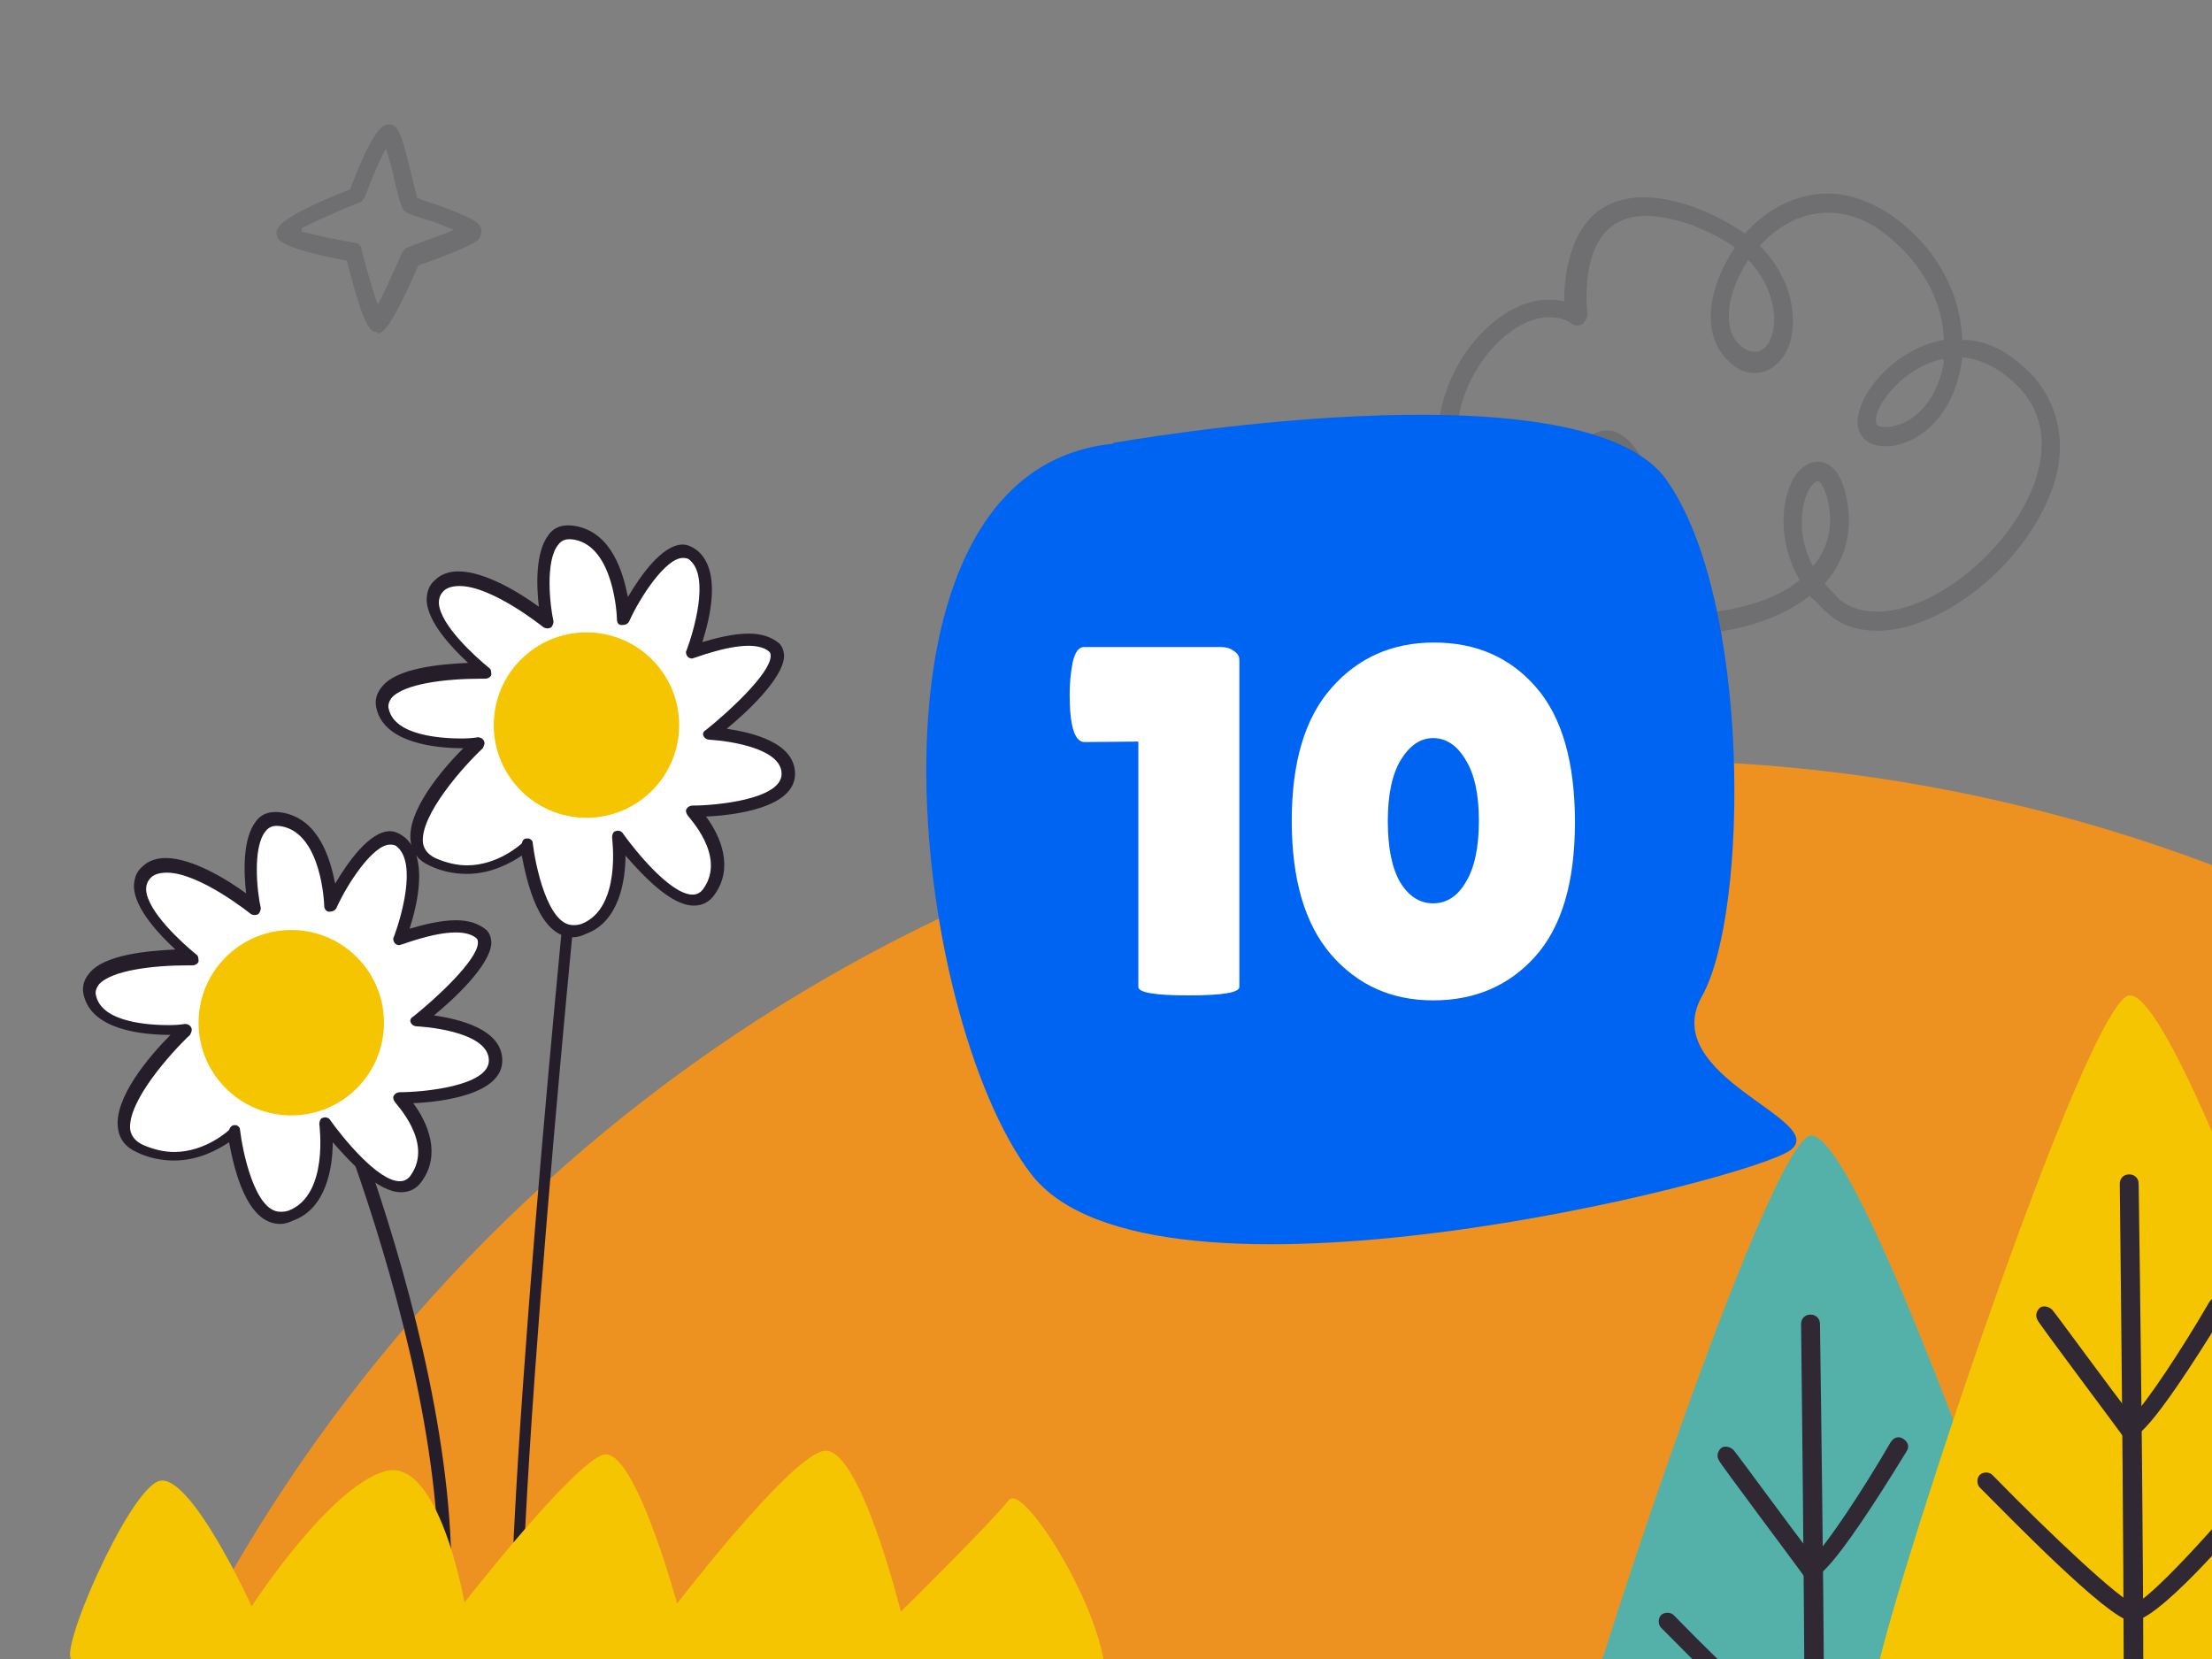
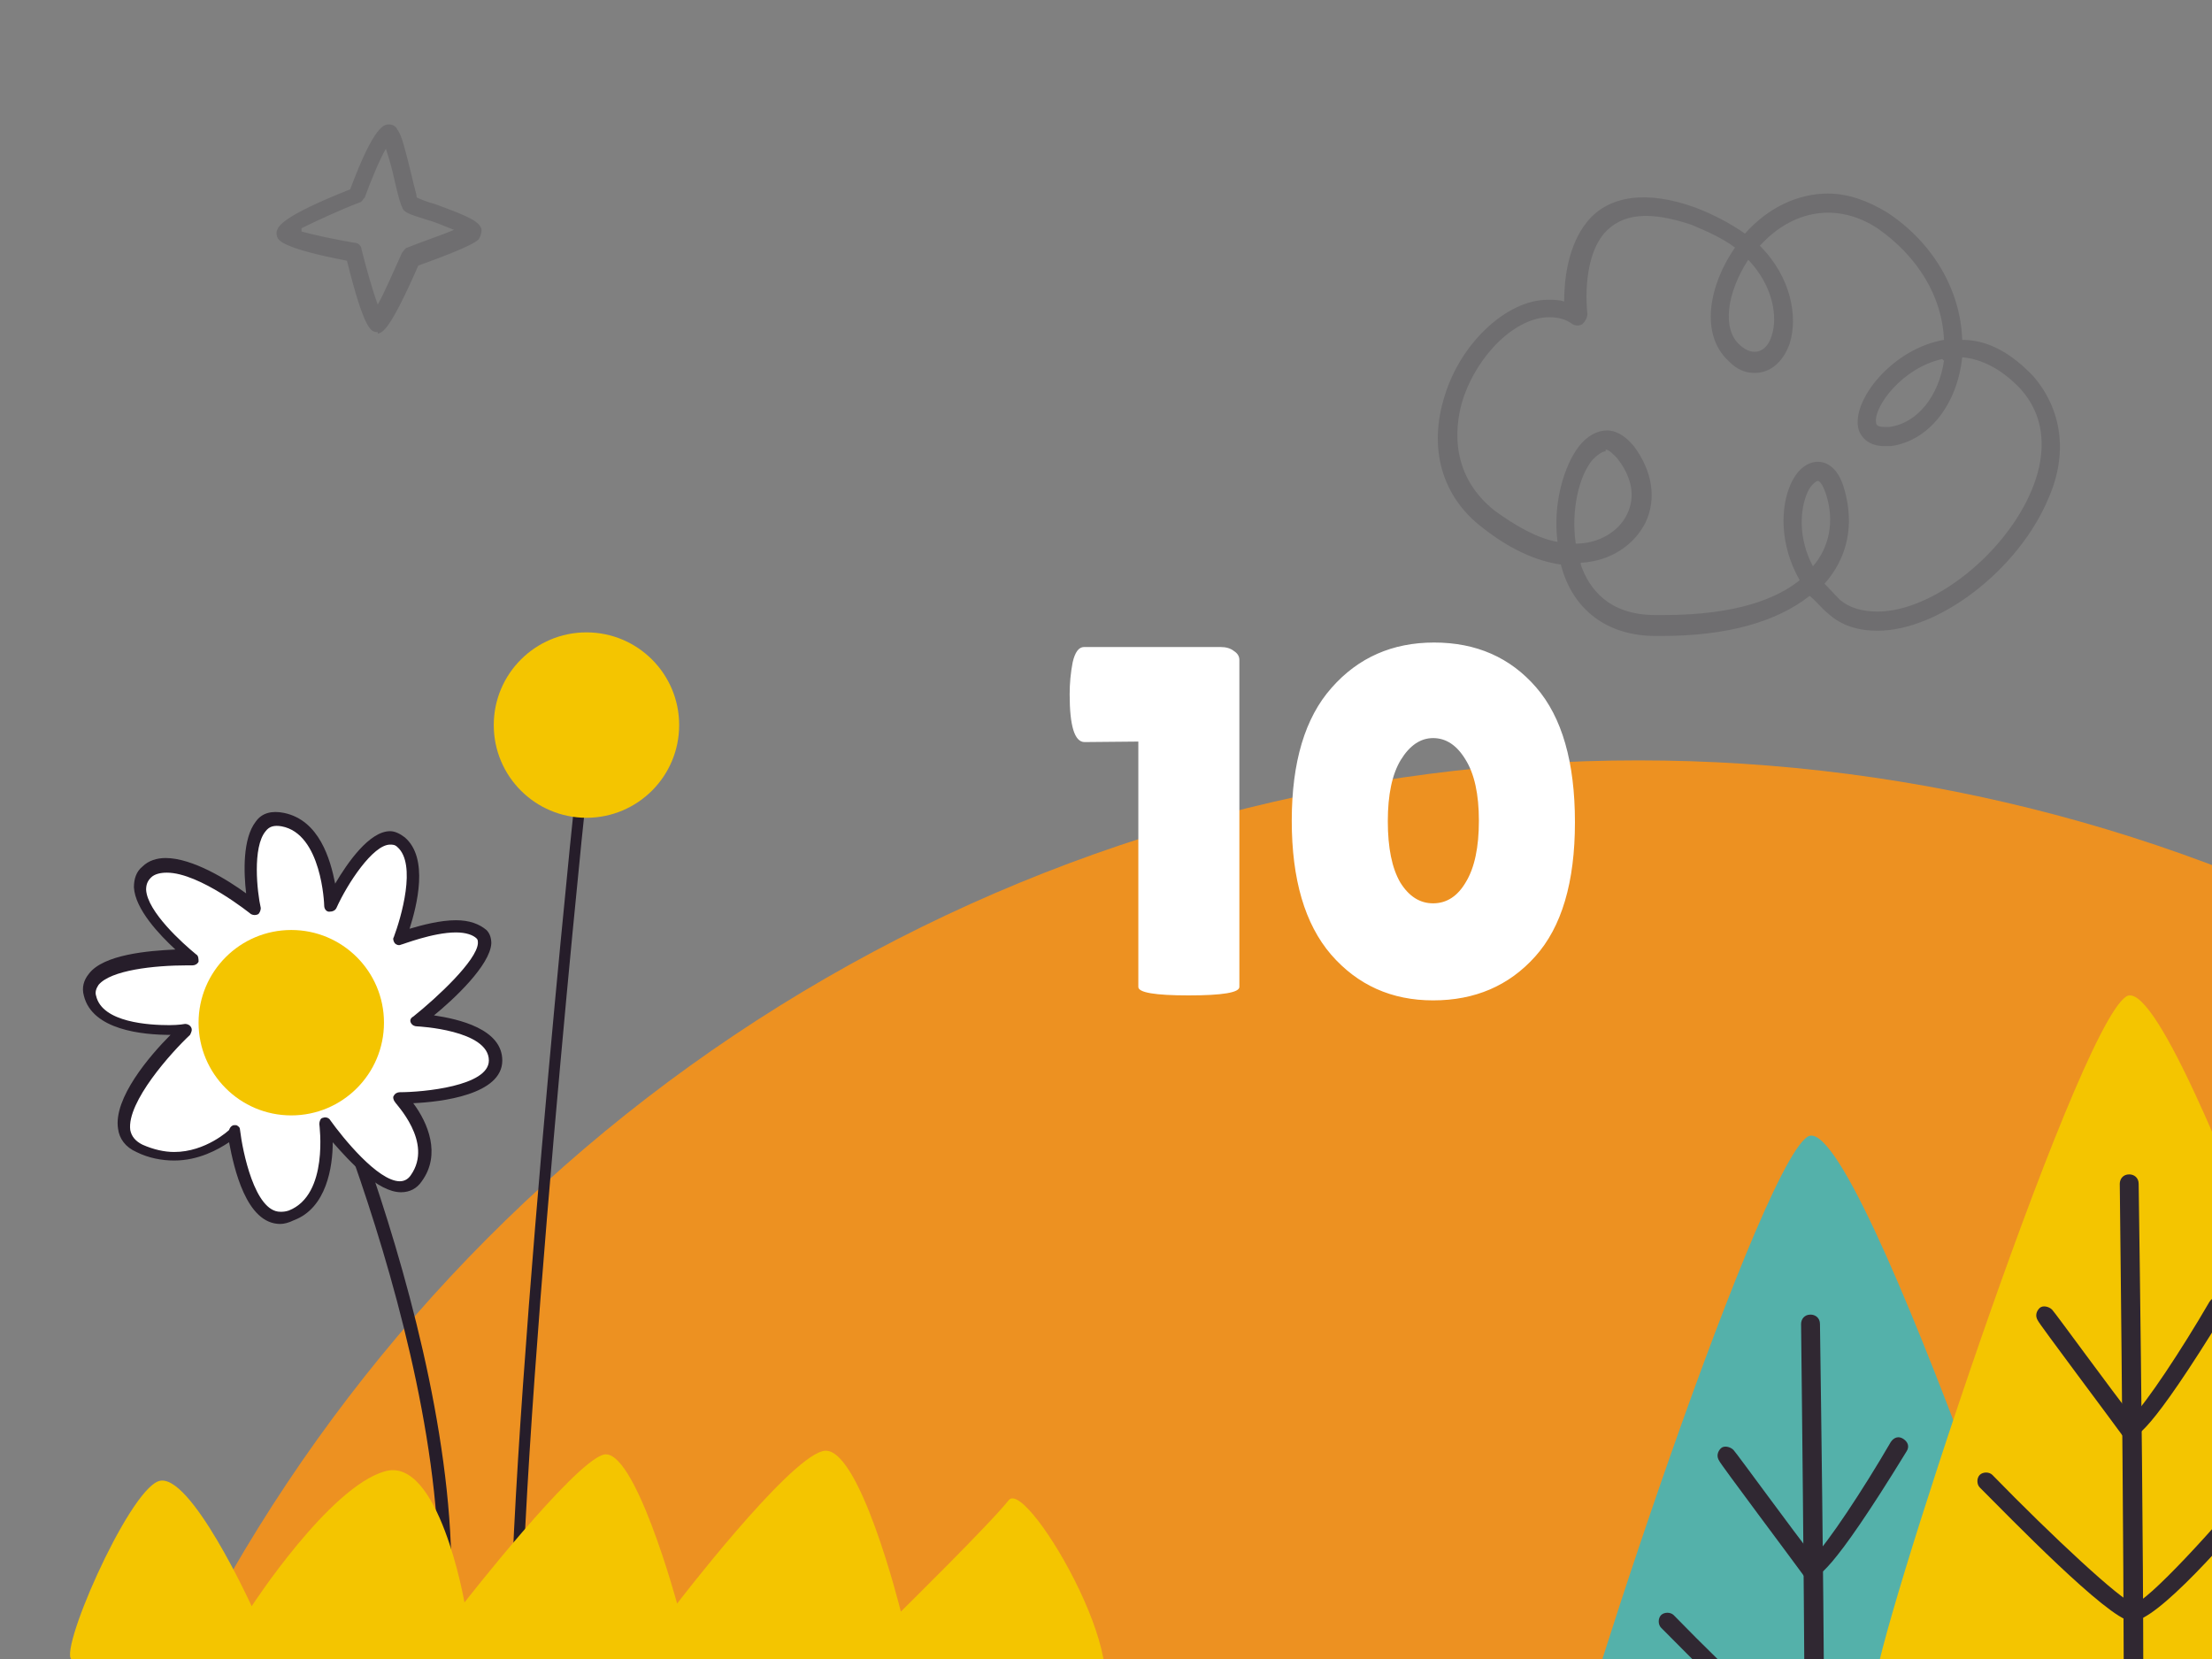
<svg xmlns="http://www.w3.org/2000/svg" width="160" height="120" viewBox="0 0 160 120" fill="none">
  <rect x="0" y="0" width="160" height="120" fill="#808080" stroke="none" />
  <g clip-path="url(#clip0_492_22419)">
    <circle cx="118.5" cy="172.5" r="117.5" fill="#ED9121" />
    <path d="M37.568 125.059C37.391 125.059 37.127 124.882 37.127 124.706C35.715 115.265 41.273 60.563 41.538 58.181C41.538 57.916 41.803 57.74 41.979 57.828C42.244 57.828 42.42 58.093 42.332 58.269C42.244 58.799 36.509 115.177 37.921 124.529C38.009 124.794 37.833 125.059 37.568 125.059Z" fill="#261D2A" />
-     <path d="M39.596 44.77C39.596 44.77 38.272 37.712 41.625 38.418C44.977 39.035 45.066 44.594 45.066 44.594C45.066 44.594 48.066 38.329 50.183 40.094C52.212 41.859 50.095 47.152 50.095 47.152C50.095 47.152 54.594 45.3 56.006 46.799C57.418 48.299 51.33 53.064 51.33 53.064C51.33 53.064 56.977 53.24 56.977 55.975C56.977 58.71 50.095 58.71 50.095 58.71C50.095 58.71 53.271 61.887 51.242 64.534C49.301 67.269 44.625 60.563 44.625 60.563C44.625 60.563 45.419 65.945 42.154 67.269C38.89 68.592 38.007 61.181 38.007 61.181C38.007 61.181 35.008 64.181 31.214 62.328C27.42 60.475 34.566 53.681 34.566 53.681C34.566 53.681 28.39 54.299 27.685 51.211C26.979 48.123 35.008 48.388 35.008 48.388C35.008 48.388 29.626 44.153 31.743 42.212C33.949 40.27 39.596 44.77 39.596 44.77Z" fill="white" />
-     <path d="M41.449 67.798C38.978 67.798 38.096 63.74 37.743 61.887C36.949 62.416 35.538 63.21 33.773 63.21C32.891 63.21 31.92 63.034 31.038 62.593C30.244 62.24 29.803 61.622 29.714 60.916C29.361 58.711 32.008 55.623 33.508 54.123C31.567 54.123 27.862 53.77 27.244 51.299C27.068 50.682 27.244 50.152 27.597 49.711C28.656 48.299 31.92 48.035 33.861 47.947C32.714 46.888 30.95 45.035 30.861 43.447C30.861 42.829 31.038 42.3 31.479 41.947C31.92 41.506 32.538 41.329 33.155 41.329C35.096 41.329 37.655 42.917 38.978 43.888C38.802 42.388 38.714 39.918 39.684 38.682C40.126 38.065 40.831 37.888 41.714 38.065C44.272 38.594 45.066 41.418 45.419 43.182C46.301 41.682 47.89 39.388 49.39 39.388C49.742 39.388 50.095 39.565 50.448 39.829C52.213 41.329 51.331 44.77 50.801 46.447C51.684 46.182 53.007 45.829 54.154 45.829C55.124 45.829 55.83 46.094 56.36 46.535C56.624 46.8 56.713 47.153 56.713 47.505C56.624 49.093 53.977 51.564 52.566 52.711C54.33 52.976 57.507 53.681 57.507 55.975C57.507 58.446 53.095 58.975 51.066 59.063C52.125 60.475 53.095 62.769 51.684 64.71C51.331 65.24 50.801 65.504 50.184 65.504C48.507 65.504 46.478 63.298 45.243 61.887C45.243 63.651 44.802 66.651 42.419 67.533C42.066 67.71 41.714 67.798 41.449 67.798ZM38.096 60.652C38.184 60.652 38.184 60.652 38.273 60.652C38.449 60.74 38.537 60.828 38.537 61.005C38.714 62.504 39.596 66.916 41.449 66.916C41.625 66.916 41.802 66.916 42.066 66.828C44.978 65.681 44.272 60.651 44.272 60.563C44.272 60.387 44.361 60.122 44.537 60.122C44.713 60.034 44.978 60.122 45.066 60.299C45.949 61.534 48.507 64.71 50.095 64.71C50.448 64.71 50.713 64.534 50.889 64.269C52.566 61.887 49.742 59.063 49.742 58.975C49.654 58.887 49.566 58.622 49.654 58.534C49.742 58.358 49.919 58.269 50.095 58.269C51.772 58.269 56.536 57.828 56.536 55.975C56.536 54.123 52.742 53.593 51.331 53.505C51.154 53.505 50.978 53.417 50.889 53.24C50.801 53.064 50.889 52.887 51.066 52.799C52.831 51.388 55.654 48.741 55.742 47.505C55.742 47.329 55.742 47.241 55.654 47.153C55.389 46.888 54.86 46.711 54.154 46.711C52.478 46.711 50.272 47.594 50.184 47.594C50.007 47.682 49.831 47.594 49.742 47.505C49.654 47.417 49.566 47.153 49.654 47.064C50.184 45.653 51.331 41.77 49.919 40.535C49.742 40.359 49.566 40.359 49.39 40.359C48.154 40.359 46.302 43.182 45.508 44.947C45.419 45.123 45.243 45.211 44.978 45.211C44.713 45.211 44.625 45.035 44.625 44.77C44.625 44.682 44.449 39.565 41.537 39.035C41.008 38.947 40.655 39.035 40.39 39.388C39.42 40.535 39.773 43.8 40.037 44.947C40.037 45.123 39.949 45.3 39.861 45.388C39.684 45.476 39.508 45.476 39.331 45.388C39.331 45.388 35.626 42.388 33.244 42.388C32.803 42.388 32.361 42.476 32.097 42.741C31.832 43.006 31.744 43.27 31.744 43.623C31.832 45.211 34.391 47.505 35.361 48.3C35.538 48.388 35.538 48.652 35.538 48.829C35.449 49.005 35.273 49.093 35.096 49.093C35.096 49.093 35.008 49.093 34.743 49.093C32.273 49.093 29.185 49.446 28.303 50.505C28.126 50.77 28.038 51.035 28.126 51.299C28.567 53.24 32.008 53.417 33.42 53.417C34.126 53.417 34.567 53.328 34.567 53.328C34.743 53.328 34.92 53.417 35.008 53.593C35.096 53.77 35.008 53.946 34.92 54.123C33.596 55.358 30.332 58.975 30.597 61.005C30.685 61.446 30.95 61.798 31.479 62.063C32.273 62.416 33.067 62.593 33.773 62.593C36.067 62.593 37.743 61.005 37.743 61.005C37.831 60.651 38.008 60.652 38.096 60.652Z" fill="#261D2A" />
    <path d="M31.126 123.382H31.038C30.773 123.294 30.685 123.118 30.685 122.853C35.537 105.119 22.127 75.033 21.95 74.68C21.862 74.415 21.95 74.239 22.215 74.062C22.479 73.974 22.656 74.062 22.832 74.239C23.009 74.504 36.508 104.943 31.567 122.941C31.567 123.294 31.391 123.382 31.126 123.382Z" fill="#261D2A" />
    <path d="M18.421 65.592C18.421 65.592 17.097 58.534 20.45 59.24C23.803 59.858 23.891 65.416 23.891 65.416C23.891 65.416 26.891 59.152 29.008 60.916C31.038 62.681 28.92 67.975 28.92 67.975C28.92 67.975 33.42 66.122 34.831 67.622C36.243 69.122 30.155 73.886 30.155 73.886C30.155 73.886 35.802 74.062 35.802 76.798C35.802 79.533 28.92 79.533 28.92 79.533C28.92 79.533 32.096 82.709 30.067 85.356C28.126 88.091 23.45 81.385 23.45 81.385C23.45 81.385 24.244 86.767 20.979 88.091C17.715 89.414 16.833 82.003 16.833 82.003C16.833 82.003 13.833 85.003 10.039 83.15C6.245 81.297 13.392 74.504 13.392 74.504C13.392 74.504 7.216 75.121 6.51 72.033C5.804 68.945 13.833 69.21 13.833 69.21C13.833 69.21 8.451 64.975 10.568 63.034C12.774 61.005 18.421 65.592 18.421 65.592Z" fill="white" />
    <path d="M20.274 88.532C17.804 88.532 16.921 84.474 16.569 82.621C15.774 83.15 14.363 83.944 12.598 83.944C11.716 83.944 10.745 83.768 9.863 83.326C9.069 82.974 8.628 82.356 8.54 81.65C8.187 79.444 10.834 76.356 12.334 74.856C10.304 74.856 6.687 74.504 6.069 72.033C5.893 71.415 6.069 70.886 6.422 70.445C7.481 69.033 10.745 68.769 12.686 68.68C11.539 67.622 9.775 65.769 9.687 64.181C9.687 63.563 9.863 63.034 10.304 62.681C10.745 62.24 11.363 62.063 11.981 62.063C13.922 62.063 16.48 63.651 17.804 64.622C17.627 63.122 17.539 60.652 18.509 59.416C18.951 58.799 19.657 58.622 20.539 58.799C23.098 59.328 23.892 62.151 24.244 63.916C25.127 62.416 26.715 60.122 28.215 60.122C28.568 60.122 28.921 60.299 29.273 60.563C31.038 62.063 30.156 65.504 29.626 67.18C30.509 66.916 31.832 66.563 32.979 66.563C33.95 66.563 34.656 66.828 35.185 67.269C35.45 67.533 35.538 67.886 35.538 68.239C35.45 69.827 32.803 72.298 31.391 73.445C33.156 73.71 36.332 74.415 36.332 76.709C36.332 79.18 31.92 79.709 29.891 79.797C30.95 81.209 31.92 83.503 30.509 85.444C30.156 85.973 29.626 86.238 29.009 86.238C27.332 86.238 25.303 84.032 24.068 82.621C24.068 84.385 23.627 87.385 21.245 88.267C20.892 88.444 20.539 88.532 20.274 88.532ZM16.921 81.385C17.01 81.385 17.01 81.385 17.098 81.385C17.274 81.474 17.363 81.562 17.363 81.738C17.539 83.238 18.421 87.65 20.274 87.65C20.451 87.65 20.627 87.65 20.892 87.561C23.803 86.415 23.098 81.385 23.098 81.297C23.098 81.121 23.186 80.856 23.362 80.856C23.539 80.768 23.803 80.856 23.892 81.032C24.774 82.268 27.332 85.444 28.921 85.444C29.273 85.444 29.538 85.267 29.715 85.003C31.391 82.621 28.568 79.797 28.568 79.709C28.48 79.621 28.391 79.356 28.48 79.268C28.568 79.091 28.744 79.003 28.921 79.003C30.597 79.003 35.361 78.562 35.361 76.709C35.361 74.504 30.244 74.239 30.156 74.239C29.979 74.239 29.803 74.151 29.715 73.974C29.626 73.798 29.715 73.621 29.891 73.533C31.656 72.121 34.479 69.475 34.567 68.239C34.567 68.063 34.567 67.975 34.479 67.886C34.214 67.622 33.685 67.445 32.979 67.445C31.303 67.445 29.097 68.328 29.009 68.328C28.832 68.416 28.656 68.328 28.568 68.239C28.48 68.151 28.391 67.886 28.48 67.798C29.009 66.386 30.156 62.504 28.744 61.269C28.568 61.093 28.391 61.093 28.215 61.093C26.98 61.093 25.127 63.916 24.333 65.681C24.244 65.857 24.068 65.945 23.803 65.945C23.627 65.945 23.45 65.769 23.45 65.504C23.45 65.416 23.274 60.299 20.362 59.769C19.833 59.681 19.48 59.769 19.215 60.122C18.245 61.269 18.598 64.534 18.863 65.681C18.863 65.857 18.774 66.034 18.686 66.122C18.509 66.21 18.333 66.21 18.157 66.122C18.157 66.122 14.451 63.122 12.069 63.122C11.628 63.122 11.187 63.21 10.922 63.475C10.657 63.74 10.569 64.004 10.569 64.357C10.657 65.945 13.216 68.239 14.186 69.033C14.363 69.122 14.363 69.386 14.363 69.563C14.274 69.739 14.098 69.827 13.922 69.827C13.922 69.827 13.833 69.827 13.569 69.827C11.098 69.827 8.01 70.18 7.128 71.239C6.952 71.504 6.863 71.768 6.952 72.033C7.393 73.974 10.834 74.151 12.245 74.151C12.951 74.151 13.392 74.062 13.392 74.062C13.569 74.062 13.745 74.151 13.833 74.327C13.922 74.504 13.833 74.68 13.745 74.856C12.422 76.092 9.157 79.709 9.422 81.738C9.51 82.18 9.775 82.532 10.304 82.797C11.098 83.15 11.892 83.326 12.598 83.326C14.892 83.326 16.569 81.738 16.569 81.738C16.657 81.474 16.833 81.385 16.921 81.385Z" fill="#261D2A" />
    <path d="M42.42 59.152C46.124 59.152 49.126 56.15 49.126 52.446C49.126 48.743 46.124 45.741 42.42 45.741C38.717 45.741 35.715 48.743 35.715 52.446C35.715 56.15 38.717 59.152 42.42 59.152Z" fill="#F4C500" />
    <path d="M21.069 80.68C24.772 80.68 27.774 77.677 27.774 73.974C27.774 70.271 24.772 67.269 21.069 67.269C17.365 67.269 14.363 70.271 14.363 73.974C14.363 77.677 17.365 80.68 21.069 80.68Z" fill="#F4C500" />
-     <path d="M47.273 125.941C47.185 125.941 47.097 125.941 47.009 125.853C46.832 125.677 46.744 125.412 46.92 125.235C47.803 124.177 47.891 120.118 47.803 118.618C47.803 118.354 47.979 118.177 48.244 118.177C48.508 118.177 48.685 118.354 48.685 118.618C48.685 119.236 48.773 124.265 47.626 125.765C47.538 125.853 47.362 125.941 47.273 125.941Z" fill="#261D2A" />
    <path d="M36.597 125.853C36.42 125.853 36.332 125.765 36.244 125.677C36.067 125.5 36.155 125.235 36.332 125.059C37.391 124.353 37.479 119.589 37.302 116.412C37.302 116.148 37.479 115.971 37.743 115.971C38.008 115.971 38.185 116.148 38.185 116.412C38.273 117.824 38.714 124.706 36.861 125.853C36.773 125.765 36.685 125.853 36.597 125.853Z" fill="#261D2A" />
-     <path d="M25.481 125.412C25.128 125.324 25.04 125.147 25.04 124.883C25.04 124.794 25.922 119.765 25.834 117.648C25.834 117.383 26.011 117.207 26.275 117.207C26.54 117.207 26.716 117.383 26.716 117.648C26.893 119.854 25.922 124.883 25.922 125.059C25.922 125.236 25.658 125.412 25.481 125.412Z" fill="#261D2A" />
    <path d="M5.262 120.181C5.262 120.181 73.671 124.859 78.53 123.624C83.384 122.506 74.317 106.799 72.964 108.512C71.611 110.225 65.161 116.57 65.161 116.57C65.161 116.57 62.083 104.13 59.469 104.976C56.86 105.705 48.977 115.991 48.977 115.991C48.977 115.991 45.865 104.489 43.608 105.231C41.35 105.972 33.597 115.91 33.597 115.91C33.597 115.91 31.746 105.276 27.83 106.428C23.797 107.575 18.204 116.182 18.204 116.182C18.204 116.182 13.74 106.393 11.483 107.134C9.225 107.876 3.976 120.018 5.266 120.064L5.262 120.181Z" fill="#F4C500" />
    <path opacity="0.2" d="M126.456 18.787C124.897 21.181 124.537 23.827 125.856 24.961C126.816 25.843 127.776 25.465 128.136 24.331C128.616 22.945 128.256 20.677 126.456 18.787ZM140.492 25.968C137.613 26.598 135.574 29.37 135.694 30.504C135.694 30.63 135.694 30.882 136.294 30.882C136.413 30.882 136.533 30.882 136.653 30.882C138.693 30.63 140.252 28.614 140.612 26.095L140.492 25.968ZM116.139 32.646C115.899 32.646 115.539 32.898 115.179 33.276C114.22 34.409 113.62 36.929 113.98 39.323C115.659 39.323 117.099 38.441 117.699 37.181C118.299 35.921 118.059 34.535 116.979 33.15C116.739 32.898 116.379 32.52 116.139 32.52V32.646ZM131.495 34.787C131.375 34.787 131.015 35.039 130.775 35.543C130.175 36.803 130.055 38.945 131.135 40.961C132.335 39.575 132.695 37.685 132.095 35.795C131.855 35.039 131.615 34.787 131.495 34.787ZM114.34 40.835C114.94 42.598 116.379 44.488 119.738 44.488H120.338C125.736 44.488 128.616 43.228 130.175 41.968C128.736 39.449 128.736 36.677 129.575 34.913C130.055 33.906 130.775 33.402 131.495 33.402C131.975 33.402 132.934 33.654 133.414 35.417C134.134 37.937 133.654 40.331 131.975 42.221C132.335 42.598 132.695 42.976 133.054 43.354C133.774 43.984 134.734 44.236 135.814 44.236C139.773 44.236 145.051 40.079 146.971 35.417C147.81 33.402 148.29 30.504 146.131 28.11C144.811 26.724 143.372 25.968 141.932 25.843C141.572 29.244 139.533 31.89 136.773 32.268C136.533 32.268 136.413 32.268 136.294 32.268C134.974 32.268 134.374 31.386 134.374 30.63C134.254 28.614 137.013 25.213 140.612 24.583C140.492 21.433 138.693 18.535 135.814 16.52C132.934 14.63 129.695 15.134 127.296 17.779C129.575 20.047 130.055 22.945 129.455 24.835C128.976 26.221 128.016 26.976 126.936 26.976C126.216 26.976 125.617 26.724 125.017 26.095C122.977 24.205 123.577 20.677 125.497 17.905C124.657 17.276 123.577 16.772 122.377 16.268C119.378 15.26 117.339 15.386 116.019 16.898C114.34 18.913 114.82 22.693 114.82 22.693C114.82 22.945 114.7 23.197 114.46 23.449C114.22 23.575 113.98 23.575 113.74 23.449C113.26 23.071 112.66 22.945 112.06 22.945C109.661 22.945 106.902 25.591 105.822 28.866C105.342 30.378 104.622 34.157 108.101 36.929C109.661 38.063 111.221 38.945 112.66 39.197C112.3 36.425 113.14 33.654 114.22 32.268C114.82 31.512 115.539 31.134 116.259 31.134C116.739 31.134 117.459 31.386 118.179 32.268C119.498 34.032 119.858 36.047 119.018 37.811C118.179 39.449 116.499 40.583 114.34 40.709V40.835ZM120.338 46H119.738C116.259 46 113.74 44.11 112.9 40.835C111.101 40.583 109.181 39.701 107.262 38.189C104.263 35.921 103.303 32.394 104.502 28.614C105.702 24.709 109.061 21.685 111.94 21.685C112.42 21.685 112.78 21.685 113.14 21.811C113.14 20.299 113.38 17.779 114.82 16.016C116.379 14.126 119.138 13.748 122.617 15.008C123.937 15.512 125.137 16.142 126.216 16.898C127.896 15.008 130.055 14 132.215 14C133.654 14 135.094 14.504 136.533 15.386C139.773 17.528 141.812 20.929 141.932 24.583C143.851 24.583 145.531 25.591 147.09 27.228C149.13 29.622 149.61 32.772 148.17 36.047C146.011 41.213 140.252 45.622 135.814 45.622C134.374 45.622 133.174 45.244 132.215 44.362C131.735 43.984 131.375 43.48 130.895 43.102C128.496 44.992 124.897 46 120.218 46H120.338Z" fill="#302832" />
-     <path d="M80.548 32.034C80.548 32.034 114.208 26.031 120.495 34.652C126.655 43.21 126.528 66.009 123.099 72.076C119.86 77.887 132.371 81.016 129.513 83.188C126.655 85.359 83.279 96.28 74.578 84.912C65.877 73.545 61.114 34.077 80.484 32.098L80.548 32.034Z" fill="#0064F2" />
-     <path d="M89.647 71.388C89.647 71.796 88.423 72 85.975 72C83.551 72 82.339 71.796 82.339 71.388V53.64L78.451 53.676C77.731 53.676 77.371 52.524 77.371 50.22C77.371 49.428 77.443 48.66 77.587 47.916C77.755 47.172 78.031 46.8 78.415 46.8H88.279C88.687 46.8 89.011 46.896 89.251 47.088C89.515 47.256 89.647 47.472 89.647 47.736V71.388ZM103.66 72.36C100.66 72.36 98.2 71.256 96.28 69.048C94.384 66.84 93.436 63.612 93.436 59.364C93.436 55.116 94.396 51.912 96.316 49.752C98.236 47.568 100.708 46.476 103.732 46.476C106.78 46.476 109.24 47.556 111.112 49.716C112.984 51.876 113.92 55.128 113.92 59.472C113.92 63.816 112.96 67.056 111.04 69.192C109.144 71.304 106.684 72.36 103.66 72.36ZM103.66 53.388C102.748 53.388 101.968 53.916 101.32 54.972C100.696 56.004 100.384 57.48 100.384 59.4C100.384 61.32 100.684 62.796 101.284 63.828C101.908 64.836 102.7 65.34 103.66 65.34C104.644 65.34 105.436 64.824 106.036 63.792C106.66 62.76 106.972 61.284 106.972 59.364C106.972 57.444 106.648 55.968 106 54.936C105.376 53.904 104.596 53.388 103.66 53.388Z" fill="white" />
+     <path d="M89.647 71.388C89.647 71.796 88.423 72 85.975 72C83.551 72 82.339 71.796 82.339 71.388V53.64L78.451 53.676C77.731 53.676 77.371 52.524 77.371 50.22C77.371 49.428 77.443 48.66 77.587 47.916C77.755 47.172 78.031 46.8 78.415 46.8H88.279C88.687 46.8 89.011 46.896 89.251 47.088C89.515 47.256 89.647 47.472 89.647 47.736V71.388ZM103.66 72.36C100.66 72.36 98.2 71.256 96.28 69.048C94.384 66.84 93.436 63.612 93.436 59.364C93.436 55.116 94.396 51.912 96.316 49.752C98.236 47.568 100.708 46.476 103.732 46.476C106.78 46.476 109.24 47.556 111.112 49.716C112.984 51.876 113.92 55.128 113.92 59.472C113.92 63.816 112.96 67.056 111.04 69.192C109.144 71.304 106.684 72.36 103.66 72.36ZM103.66 53.388C102.748 53.388 101.968 53.916 101.32 54.972C100.696 56.004 100.384 57.48 100.384 59.4C100.384 61.32 100.684 62.796 101.284 63.828C101.908 64.836 102.7 65.34 103.66 65.34C104.644 65.34 105.436 64.824 106.036 63.792C106.66 62.76 106.972 61.284 106.972 59.364C106.972 57.444 106.648 55.968 106 54.936C105.376 53.904 104.596 53.388 103.66 53.388" fill="white" />
    <path d="M151.787 132.416C151.787 132.416 134.489 79.726 130.734 82.229C126.978 84.733 112.184 130.14 112.639 131.847C113.094 133.554 152.129 134.351 151.673 132.302L151.787 132.416Z" fill="#54B1AA" />
    <path d="M131.188 142.203C130.846 142.203 130.505 141.862 130.505 141.521C130.733 133.441 130.277 96.113 130.277 95.772C130.277 95.43 130.505 95.089 130.96 95.089C131.302 95.089 131.643 95.317 131.643 95.772C131.643 96.113 132.212 133.554 131.871 141.634C131.871 141.976 131.529 142.203 131.188 142.203Z" fill="#302832" />
    <path d="M131.074 114.208C130.846 114.208 130.505 114.094 130.391 113.866C129.822 113.07 124.359 105.786 124.359 105.673C124.132 105.331 124.246 104.99 124.473 104.762C124.701 104.535 125.156 104.648 125.384 104.876C125.611 105.104 129.822 110.908 131.188 112.615C132.212 111.59 134.715 107.835 136.764 104.307C136.991 103.966 137.333 103.852 137.674 104.079C138.016 104.307 138.13 104.648 137.902 104.99C132.326 114.094 131.415 114.094 131.074 114.094V114.208Z" fill="#302832" />
    <path d="M131.189 127.409H131.075C129.368 127.182 122.312 119.898 120.15 117.736C119.923 117.508 119.923 117.053 120.15 116.825C120.378 116.598 120.833 116.598 121.061 116.825C125.385 121.264 130.392 125.93 131.303 126.157C132.213 126.044 137.107 120.809 140.976 116.029C141.204 115.801 141.659 115.687 141.886 115.915C142.114 116.143 142.228 116.598 142 116.825C138.017 121.719 132.896 127.409 131.189 127.409Z" fill="#302832" />
    <path d="M174.839 122.273C174.839 122.273 157.541 69.583 153.786 72.087C150.03 74.59 135.236 119.997 135.691 121.704C136.146 123.411 175.18 124.208 174.725 122.16L174.839 122.273Z" fill="#F4C500" />
    <path d="M154.24 132.061C153.898 132.061 153.557 131.719 153.557 131.378C153.784 123.298 153.329 85.971 153.329 85.629C153.329 85.288 153.557 84.946 154.012 84.946C154.353 84.946 154.695 85.174 154.695 85.629C154.695 85.971 155.264 123.412 154.922 131.492C154.922 131.833 154.581 132.061 154.24 132.061Z" fill="#302832" />
    <path d="M154.126 104.065C153.898 104.065 153.557 103.951 153.443 103.724C152.874 102.927 147.411 95.644 147.411 95.53C147.184 95.188 147.297 94.847 147.525 94.619C147.753 94.392 148.208 94.505 148.435 94.733C148.663 94.961 152.874 100.765 154.239 102.472C155.264 101.447 157.767 97.692 159.816 94.164C160.043 93.823 160.385 93.709 160.726 93.936C161.067 94.164 161.181 94.505 160.954 94.847C155.377 103.951 154.467 103.951 154.126 103.951V104.065Z" fill="#302832" />
    <path d="M154.241 117.266H154.127C152.42 117.039 145.364 109.755 143.202 107.593C142.974 107.365 142.974 106.91 143.202 106.683C143.43 106.455 143.885 106.455 144.112 106.683C148.437 111.121 153.444 115.787 154.355 116.014C155.265 115.901 160.159 110.666 164.028 105.886C164.255 105.658 164.711 105.545 164.938 105.772C165.166 106 165.28 106.455 165.052 106.683C161.069 111.576 155.948 117.266 154.241 117.266Z" fill="#302832" />
    <path opacity="0.2" d="M21.809 16.745C22.63 16.98 24.273 17.332 25.681 17.567C25.916 17.567 26.151 17.801 26.151 18.036C26.503 19.444 26.972 21.087 27.324 22.026C27.794 21.204 28.498 19.561 29.085 18.271C29.202 18.153 29.319 17.919 29.437 17.919C30.61 17.449 32.018 16.98 32.84 16.628C32.253 16.393 31.432 16.041 30.962 15.924C29.437 15.454 29.202 15.337 29.085 14.985C28.967 14.75 28.85 14.398 28.498 12.873C28.381 12.286 28.146 11.464 27.911 10.76C27.442 11.582 26.855 12.99 26.386 14.281C26.268 14.398 26.151 14.633 26.034 14.633C24.508 15.22 22.748 16.041 21.809 16.51V16.745ZM27.324 24.021C26.855 24.021 26.386 24.021 25.095 18.857C20.753 18.036 20.283 17.449 20.166 17.332C20.049 17.215 19.931 16.863 20.049 16.628C20.166 16.393 20.283 15.689 25.329 13.694C27.09 9 27.794 9 28.146 9C28.381 9 28.615 9.117 28.733 9.352C29.085 9.821 29.319 10.878 29.789 12.755C29.906 13.342 30.141 14.046 30.141 14.281C30.375 14.398 30.962 14.633 31.432 14.75C34.013 15.689 34.717 16.041 34.835 16.628C34.835 16.863 34.717 17.215 34.6 17.332C34.131 17.801 31.549 18.74 30.258 19.209C28.146 24.021 27.676 24.021 27.324 24.138V24.021Z" fill="#302832" />
  </g>
  <defs>
    <clipPath id="clip0_492_22419">
      <rect width="160" height="120" fill="white" />
    </clipPath>
  </defs>
</svg>